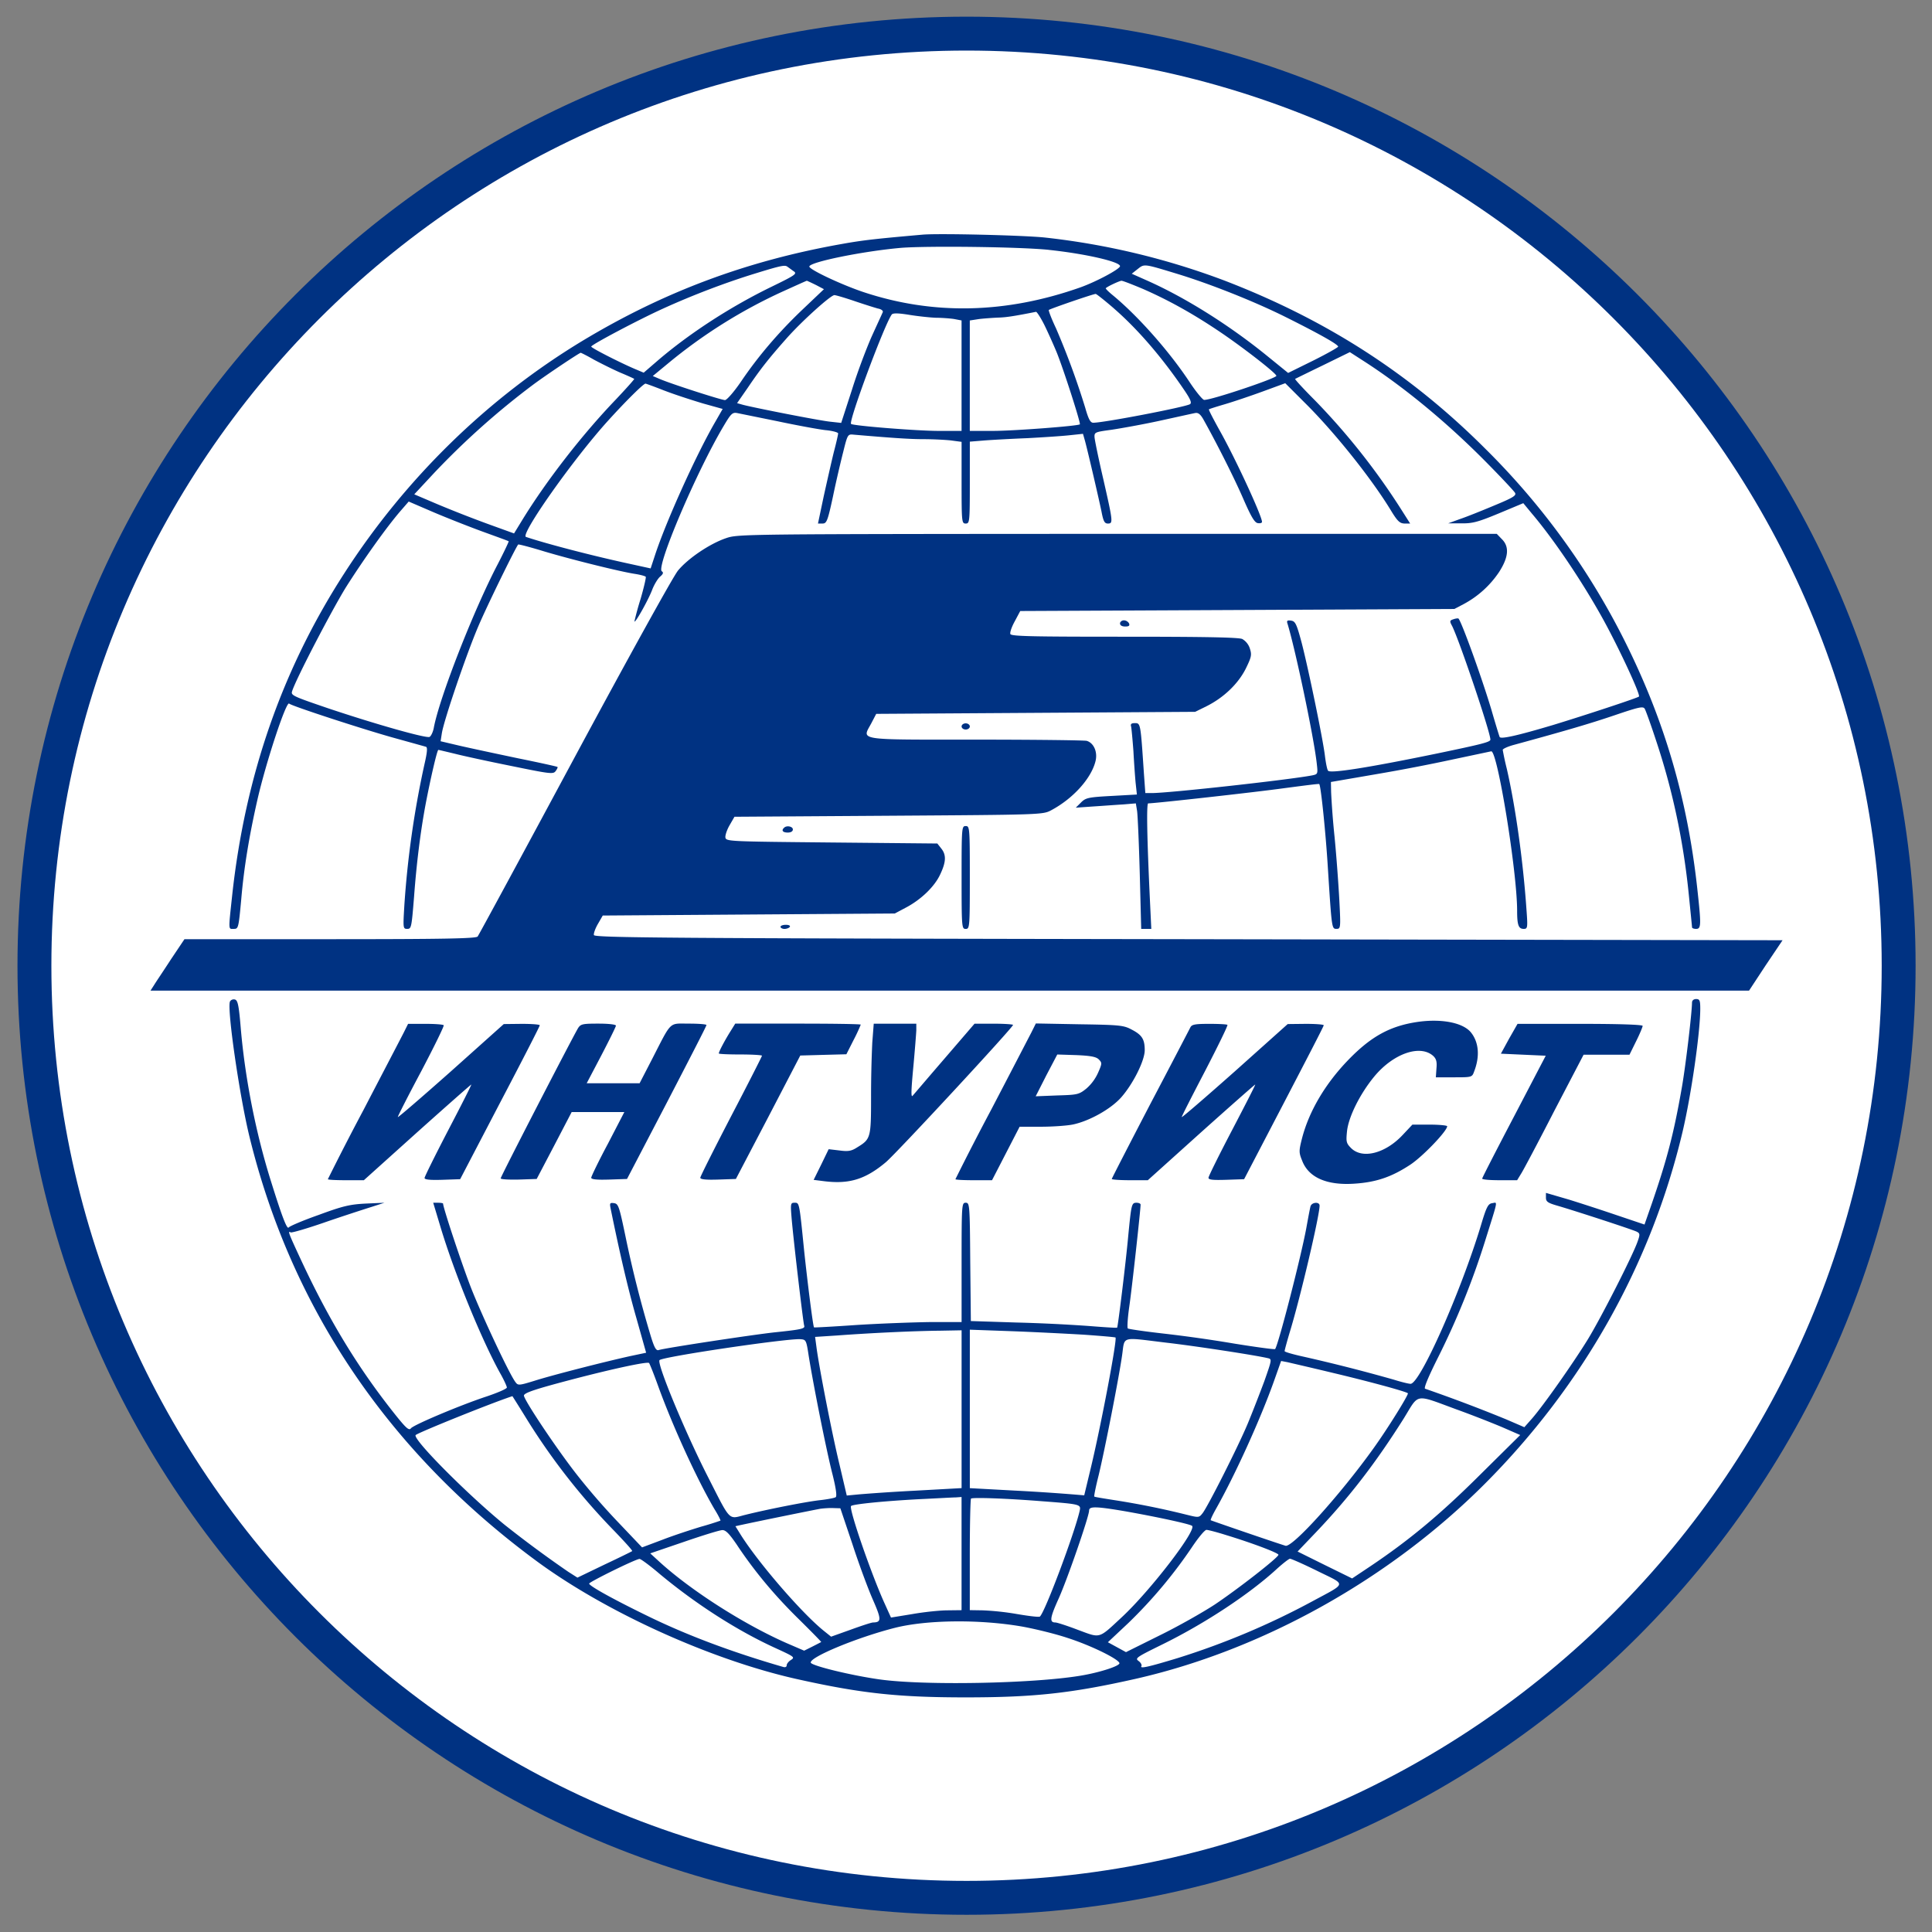
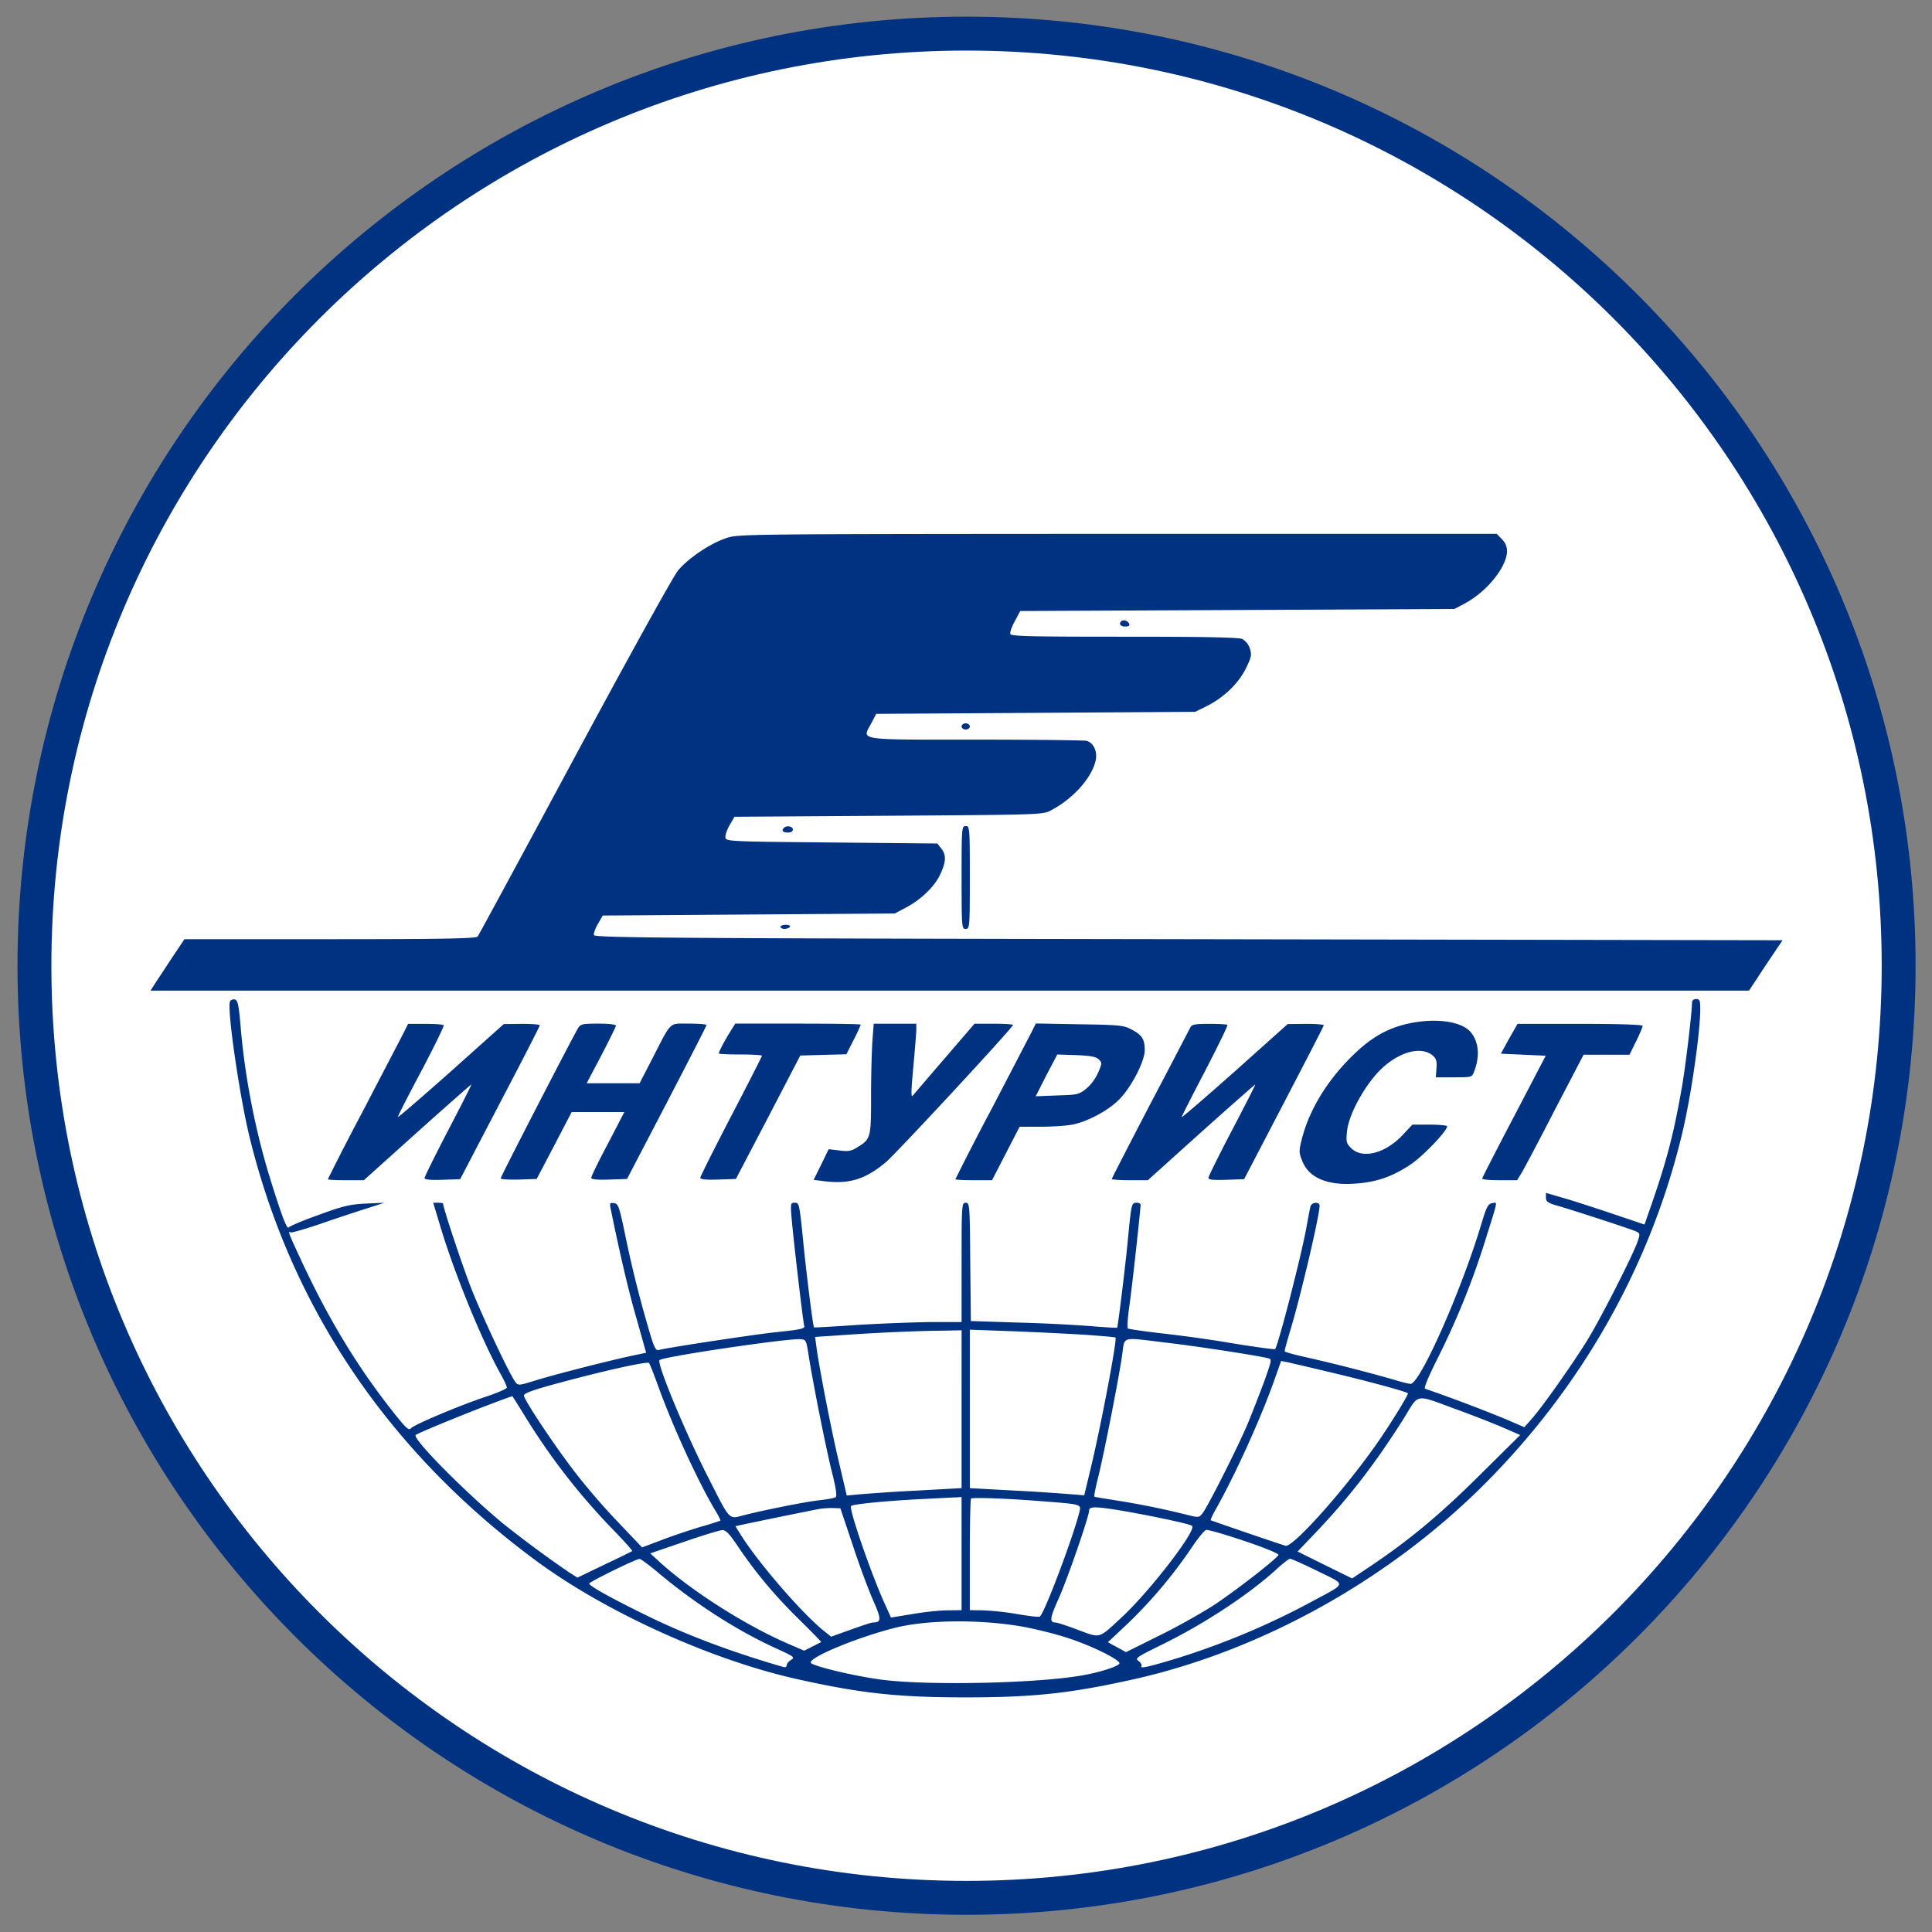
<svg xmlns="http://www.w3.org/2000/svg" width="57" height="57" fill="none" viewBox="0 0 57 57">
  <rect x="0" y="0" width="57" height="57" fill="#808080" stroke="none" />
  <g clip-path="url(#a)">
    <path fill="#fff" stroke="#003282" d="M28.516.992c15.187 0 27.5 12.312 27.5 27.5s-12.313 27.5-27.5 27.5c-15.188 0-27.5-12.312-27.5-27.5s12.312-27.5 27.5-27.5Z" />
-     <path fill="#003282" d="M27.217 6.923c-1.385.122-1.761.164-2.368.273-2.817.498-5.25 1.409-7.643 2.847-2.81 1.694-5.245 4.068-7.06 6.89-1.827 2.835-2.913 5.962-3.296 9.483-.115 1.068-.115.989.049.989.133 0 .14-.024.218-.868.08-.941.237-1.882.474-2.926.255-1.123.856-2.938.94-2.853.061.067 2.168.753 3.054 1.001.504.14.941.261.983.274.049.018.037.163-.048.528a28 28 0 0 0-.589 4.128c-.042.698-.042.716.085.716.121 0 .127-.049.2-.947q.111-1.495.34-2.726c.14-.734.34-1.608.377-1.608.012 0 .236.054.491.115.261.067 1.014.23 1.682.364 1.123.23 1.22.243 1.287.146.042-.055.067-.11.055-.121-.013-.013-.535-.128-1.166-.256-.631-.133-1.402-.297-1.718-.37l-.565-.133.037-.237c.06-.383.728-2.343 1.074-3.15.255-.602 1.1-2.326 1.178-2.417.012-.012.34.073.74.195.826.248 2.301.613 2.714.673.152.025.291.061.31.085.012.025-.055.316-.152.65a9 9 0 0 0-.182.662c.006.09.413-.632.528-.941.06-.152.164-.322.23-.377.092-.079.104-.121.05-.157-.177-.116 1.013-2.92 1.82-4.28.219-.37.261-.413.401-.389l1.196.243c.57.121 1.202.237 1.408.261.207.018.377.067.377.097s-.055.28-.128.553c-.067.273-.2.862-.297 1.299l-.17.807h.133c.122 0 .152-.067.31-.801.09-.437.23-1.032.303-1.317.128-.516.134-.522.31-.504 1.129.097 1.651.133 2.058.133.267 0 .631.018.807.037l.316.042v1.202c0 1.166.006 1.208.121 1.208.116 0 .122-.042.122-1.208V13.03l.443-.036c.237-.018.807-.049 1.256-.067.45-.024 1.002-.06 1.233-.085l.406-.043.061.213c.091.34.407 1.7.486 2.082.054.285.09.352.188.352.158 0 .152-.048-.134-1.305-.14-.601-.255-1.16-.26-1.244-.007-.146.018-.152.51-.219.285-.043.928-.158 1.426-.267.504-.11.965-.213 1.032-.225.085-.018.152.03.237.176.394.704.898 1.7 1.171 2.325.243.559.346.735.443.747.067.012.122-.006.122-.036 0-.176-.808-1.925-1.275-2.744-.17-.31-.304-.565-.291-.577.012-.012.224-.079.473-.152s.753-.243 1.117-.376l.662-.243.57.57c.88.869 1.991 2.259 2.568 3.218.176.285.243.346.377.352h.17l-.262-.413a20 20 0 0 0-2.543-3.217c-.34-.34-.601-.625-.589-.637.012-.007.383-.189.82-.401l.795-.389.358.231c1.19.759 2.477 1.815 3.648 2.999.45.455.838.868.868.923.043.079-.066.145-.625.376-.376.158-.831.34-1.014.4l-.334.122h.383c.328.006.492-.036 1.105-.291l.728-.304.261.316c.644.759 1.481 2.003 2.076 3.078.462.831 1.13 2.264 1.075 2.312-.049.043-1.615.559-2.532.838-1.08.322-1.554.425-1.578.352-.018-.042-.127-.4-.243-.801-.291-.971-.88-2.598-.971-2.69-.012-.011-.079-.005-.146.019-.115.036-.121.055-.042.2.218.437 1.129 3.133 1.129 3.351 0 .073-.243.134-1.615.419-1.979.407-3.12.589-3.175.498-.03-.043-.066-.237-.09-.425-.055-.486-.492-2.592-.687-3.345-.151-.564-.188-.637-.31-.656-.115-.018-.139 0-.108.091.23.753.77 3.309.861 4.11.037.322.037.328-.133.364-.662.128-4.213.522-4.735.522h-.188l-.043-.594c-.097-1.451-.097-1.47-.26-1.47-.11 0-.14.025-.116.104.012.06.042.382.067.716.018.334.048.759.066.947l.037.34-.753.042c-.686.037-.759.055-.898.195l-.152.151.516-.036c.285-.018.686-.049.886-.06l.37-.031.037.225c.018.127.055.959.079 1.851l.042 1.627h.298l-.037-.777c-.09-1.894-.109-2.926-.054-2.926.194 0 3.199-.334 4.025-.45.552-.072 1.007-.133 1.02-.12.048.03.194 1.462.254 2.452.116 1.82.116 1.82.255 1.82.122 0 .128-.017.085-.837-.024-.455-.085-1.299-.14-1.863a25 25 0 0 1-.103-1.33l-.006-.303 1.306-.225a54 54 0 0 0 2.337-.45l1.086-.23c.182-.036.765 3.551.765 4.705 0 .425.043.534.194.534.116 0 .122-.03.08-.595-.098-1.408-.322-3.01-.577-4.122a8 8 0 0 1-.122-.564c0-.03.146-.098.322-.146 1.536-.419 2.258-.631 2.974-.874s.844-.273.893-.194c.03.048.194.503.358 1.007.473 1.433.79 2.926.947 4.517.048.485.091.898.091.922 0 .03.055.049.121.049.152 0 .152-.115.03-1.226-.29-2.61-.958-4.887-2.094-7.182a21.5 21.5 0 0 0-4.152-5.754c-2.203-2.204-4.674-3.8-7.685-4.96a21.7 21.7 0 0 0-5.312-1.275c-.637-.067-3.144-.127-3.611-.085m3.733.45c1.038.109 2.094.345 2.094.479 0 .085-.692.455-1.165.625-2.198.777-4.34.826-6.405.14-.637-.213-1.596-.662-1.596-.753 0-.133 1.596-.455 2.707-.552.79-.061 3.509-.03 4.365.06m-7.534.63c.11.074.049.116-.637.45-1.202.583-2.404 1.36-3.345 2.161l-.443.382-.273-.115c-.425-.182-1.275-.613-1.275-.655 0-.055 1.427-.808 2.125-1.123.88-.401 1.845-.765 2.67-1.02.826-.255.923-.273 1.002-.207.037.025.116.085.176.128m11.328.08c.953.291 2.24.801 3.157 1.256.965.48 1.578.82 1.578.887 0 .024-.334.212-.735.412l-.74.365-.674-.547c-1.093-.88-2.355-1.675-3.49-2.18l-.45-.2.176-.139c.2-.158.176-.158 1.178.146m-10.678.321.243.128-.62.589c-.716.68-1.323 1.39-1.839 2.155-.2.291-.407.528-.461.528-.103 0-1.597-.48-1.93-.625l-.2-.085.442-.365a15.2 15.2 0 0 1 3.381-2.124c.389-.176.71-.322.723-.322.006 0 .127.055.26.121m9.646.116c.765.334 1.493.74 2.276 1.268.686.462 1.67 1.227 1.67 1.3s-1.93.722-2.131.71c-.043 0-.243-.243-.431-.528-.589-.893-1.524-1.955-2.289-2.58-.109-.091-.194-.176-.182-.188.067-.061.4-.213.462-.219.042 0 .321.11.625.237m-.844.583c.698.607 1.414 1.438 2.058 2.385.2.292.243.4.182.437-.14.085-2.537.547-2.853.547-.085 0-.14-.104-.237-.444a23 23 0 0 0-.862-2.343c-.133-.279-.224-.522-.212-.54.042-.036 1.33-.48 1.384-.473.03.006.267.194.54.43m-7.655-.219c.285.097.595.194.686.219.103.018.164.066.146.109s-.158.346-.31.68c-.151.334-.425 1.05-.595 1.596l-.321.99-.334-.037c-.334-.036-2.252-.413-2.568-.498l-.17-.048.316-.455c.37-.547.613-.856 1.14-1.451.444-.504 1.306-1.281 1.415-1.281.043 0 .31.079.595.176m2.398.492c.17 0 .407.018.534.036l.225.043v3.259h-.68c-.637 0-2.525-.151-2.58-.206-.079-.079.996-2.962 1.202-3.23.036-.042.188-.042.522.013.261.042.613.079.777.085m3.187.182c.097.194.267.57.376.832.207.51.717 2.1.686 2.13-.048.049-1.954.194-2.561.194h-.686V9.455l.279-.043c.158-.018.413-.036.564-.042.231-.006.468-.043 1.111-.17.025 0 .128.157.231.358m-13.27 1.056c.206.11.546.28.765.376.218.091.407.176.419.189.012.006-.237.285-.547.613-.99 1.032-2.045 2.392-2.756 3.55l-.242.396-.79-.286a37 37 0 0 1-1.469-.576l-.685-.292.576-.619a23 23 0 0 1 2.957-2.635c.412-.303 1.341-.922 1.378-.922.012 0 .194.09.394.206m2.076.91c.298.116.808.28 1.13.377l.588.164-.212.37c-.553.947-1.451 2.932-1.779 3.928l-.134.407-.667-.146c-1.038-.225-2.398-.577-3.011-.783-.182-.061 1.402-2.307 2.428-3.436.516-.57 1.038-1.087 1.099-1.087.012 0 .267.091.558.207m-5.348 4.165c.4.146.74.267.753.28.006.011-.134.309-.322.673-.71 1.354-1.724 3.946-1.888 4.832-.024.128-.085.249-.127.267-.11.043-1.59-.376-2.987-.844-1.014-.346-1.105-.382-1.068-.497.097-.334 1.171-2.398 1.596-3.084.504-.795 1.184-1.754 1.603-2.24l.243-.28.734.316c.4.17 1.062.431 1.463.577" />
    <path fill="#003282" d="M21.42 15.878c-.48.163-1.118.595-1.415.953-.134.157-1.47 2.574-3.048 5.506-1.542 2.87-2.835 5.257-2.865 5.293-.048.06-.995.079-4.358.079H5.442l-.395.589c-.212.328-.443.668-.498.759l-.109.17h47.162l.491-.747.498-.74-17.525-.031c-15.517-.024-17.532-.043-17.544-.122-.012-.048.043-.2.121-.333l.14-.243 4.304-.03 4.31-.03.322-.17c.455-.238.856-.626 1.02-.984.176-.37.182-.577.03-.765l-.115-.146-3.12-.03c-3.06-.03-3.115-.03-3.133-.152-.006-.067.049-.23.128-.364l.14-.243 4.546-.03c4.535-.03 4.553-.03 4.802-.164.637-.34 1.165-.923 1.299-1.427.079-.279-.043-.558-.255-.619-.08-.018-1.554-.036-3.284-.036-3.552 0-3.345.03-3.072-.48l.146-.28 4.704-.03 4.705-.03.334-.164c.51-.255.935-.662 1.16-1.11.17-.347.181-.407.12-.596a.5.5 0 0 0-.224-.279c-.11-.048-1.105-.067-3.478-.067-2.72 0-3.34-.012-3.363-.079-.019-.048.042-.218.133-.382l.158-.297 6.404-.03 6.405-.031.267-.14a2.9 2.9 0 0 0 1.05-.947c.285-.443.31-.753.079-.977l-.146-.152H32.971c-11.133.006-11.188.006-11.552.128" />
    <path fill="#003282" d="M33.044 18.393c0 .055.055.091.152.091.11 0 .14-.024.115-.09a.18.18 0 0 0-.152-.092c-.06 0-.115.043-.115.091M28.37 21.432c0 .049.054.091.121.091s.122-.042.122-.09c0-.05-.055-.092-.122-.092s-.121.043-.121.091M23.131 24.423c-.085.079-.036.14.11.14.096 0 .151-.037.151-.092 0-.09-.188-.127-.26-.048M28.37 25.889c0 1.475.006 1.517.121 1.517.116 0 .122-.042.122-1.517 0-1.476-.006-1.518-.122-1.518s-.121.043-.121 1.518M23.028 27.346c0 .03.055.06.115.06.067 0 .14-.03.158-.06.024-.037-.03-.061-.115-.061s-.158.024-.158.06M6.783 29.554c-.085.23.28 2.762.577 3.982 1.238 5.063 4.116 9.312 8.474 12.523 2.046 1.506 5.124 2.902 7.65 3.473 1.9.425 2.992.546 5.007.546 2.016 0 3.12-.121 5.008-.546 3.746-.85 7.491-2.938 10.296-5.743 2.908-2.908 4.923-6.501 5.846-10.399.255-1.08.522-2.932.522-3.63 0-.243-.018-.285-.122-.285-.072 0-.121.042-.121.103-.006.34-.2 1.967-.31 2.562-.236 1.341-.437 2.094-.88 3.381l-.212.607-.771-.26a65 65 0 0 0-1.451-.474l-.686-.2v.139c0 .121.055.158.352.243.54.158 2.216.704 2.331.765.091.048.097.079.018.297-.145.413-1.074 2.24-1.469 2.884-.43.698-1.305 1.942-1.639 2.325l-.23.26-.547-.236a46 46 0 0 0-2.38-.899c-.048-.012.092-.346.383-.928a23 23 0 0 0 1.378-3.406c.4-1.28.383-1.165.219-1.141-.122.018-.17.103-.334.656-.595 1.966-1.797 4.674-2.076 4.674-.055 0-.28-.055-.492-.122a50 50 0 0 0-2.75-.698c-.261-.06-.474-.121-.474-.145 0-.025.067-.274.152-.559.316-1.032.88-3.442.88-3.733 0-.122-.23-.103-.267.018-.018.06-.072.352-.127.656-.152.82-.807 3.38-.917 3.557-.012.018-.546-.055-1.19-.158a40 40 0 0 0-2.142-.303c-.535-.061-.99-.128-1.014-.146s-.006-.31.042-.644c.08-.546.334-2.865.334-3.01 0-.031-.055-.055-.121-.055-.146 0-.152.048-.243.971-.067.753-.304 2.69-.328 2.713-.006.013-.382-.012-.832-.048a48 48 0 0 0-2.149-.103l-1.335-.043-.018-1.748c-.012-1.694-.018-1.742-.134-1.742-.115 0-.121.042-.121 1.76v1.76h-.923c-.51.007-1.487.043-2.173.086-.686.048-1.25.078-1.257.072-.03-.024-.194-1.341-.291-2.252-.146-1.45-.14-1.426-.285-1.426-.116 0-.122.024-.085.467.06.692.34 3.072.37 3.157.03.09-.06.115-.88.2-.662.073-3.23.462-3.412.522-.079.024-.133-.067-.26-.498a34 34 0 0 1-.723-2.87c-.182-.869-.207-.948-.334-.966-.122-.018-.134 0-.103.152.267 1.31.516 2.385.759 3.23l.29 1.031-.46.097c-.771.17-2.313.565-2.83.729-.455.14-.491.145-.564.042-.176-.224-.995-1.973-1.311-2.78-.267-.686-.826-2.368-.826-2.489 0-.012-.066-.024-.145-.024h-.146l.212.704c.407 1.36 1.208 3.32 1.755 4.31.115.2.206.4.206.437s-.267.152-.589.261c-.777.255-2.155.838-2.24.941-.054.073-.133.006-.4-.322-1.105-1.372-1.98-2.792-2.83-4.613-.388-.832-.412-.899-.32-.844.03.018.485-.115 1.013-.298a63 63 0 0 1 1.36-.449l.394-.127-.546.024c-.467.024-.668.067-1.39.334-.468.164-.862.334-.887.37-.048.073-.194-.303-.516-1.335-.449-1.42-.77-3.042-.898-4.523-.06-.722-.091-.85-.182-.868-.055-.012-.121.018-.14.067m21.587 12.02v2.33l-1.317.073a57 57 0 0 0-1.694.11l-.377.036-.212-.904c-.218-.893-.6-2.86-.68-3.46l-.042-.316.661-.043c.978-.073 2.27-.133 3.011-.14l.65-.012zm3.581-2.198c.516.036.947.073.96.085.054.049-.425 2.586-.729 3.849l-.194.807-.364-.03a60 60 0 0 0-1.688-.11l-1.323-.072V39.23l1.202.043c.655.024 1.62.073 2.136.103m-8.091.631c.145.899.51 2.726.686 3.43.12.468.151.71.109.735-.037.024-.23.06-.437.085-.42.042-1.627.285-2.234.437-.504.127-.413.224-1.105-1.136-.662-1.299-1.512-3.344-1.42-3.43.097-.102 3.72-.637 4.146-.618.176.012.182.018.255.497m10.55-.394c.844.097 2.592.364 2.987.455.133.03.133.03-.097.686-.134.358-.353.923-.492 1.257-.285.68-1.16 2.41-1.324 2.628-.109.14-.115.14-.48.049a24 24 0 0 0-2.136-.431c-.31-.049-.577-.091-.583-.104-.012-.012.043-.291.128-.625.188-.783.6-2.89.692-3.539.085-.583-.06-.54 1.305-.376m-14.994 1.275c.43 1.19 1.147 2.755 1.663 3.636.11.176.188.334.176.34a9 9 0 0 1-.564.176c-.298.09-.82.26-1.148.388l-.6.225-.693-.729a20 20 0 0 1-1.214-1.396c-.607-.77-1.608-2.27-1.578-2.361.024-.08.352-.189 1.439-.474 1.208-.316 2.203-.528 2.252-.48.018.019.14.322.267.675m19.911-.383c1.026.243 2.149.546 2.21.601.03.03-.577 1.014-1.008 1.615-.977 1.366-2.404 2.95-2.604 2.883-.389-.121-2.186-.74-2.204-.752-.012-.013.049-.146.14-.31.564-.996 1.323-2.659 1.736-3.825l.2-.564.189.036c.103.025.71.164 1.341.316m-23.833 1.287a19.2 19.2 0 0 0 2.641 3.387c.297.31.534.57.516.583-.012.012-.382.194-.82.4l-.795.383-.267-.17a34 34 0 0 1-1.875-1.384c-1.075-.874-2.738-2.543-2.63-2.653.074-.072 2.24-.947 2.854-1.147 0 0 .17.267.376.601m27.506-.2c.485.176 1.098.419 1.365.534l.486.212-1.184 1.172c-1.165 1.16-2.082 1.924-3.23 2.695l-.545.364-.802-.394-.807-.4.528-.553c1.008-1.056 1.79-2.082 2.598-3.363.474-.765.298-.74 1.59-.267m-14.63 4.243v1.67l-.407.005c-.23 0-.698.049-1.044.11l-.631.103-.195-.431c-.388-.856-1.056-2.787-.983-2.86.055-.054.96-.145 1.985-.2.516-.024 1.014-.054 1.111-.054l.164-.012zm2.398-1.542c1.117.085 1.129.091 1.086.285-.157.674-1.014 2.963-1.171 3.114-.018.025-.322-.012-.674-.072a8 8 0 0 0-1.014-.11l-.382-.006v-1.627c0-.898.018-1.645.036-1.663.037-.042 1.062-.006 2.119.079m-5.616 1.269c.189.583.462 1.317.601 1.633.256.582.256.667.007.673-.049 0-.346.098-.662.213l-.577.206-.212-.17c-.644-.516-1.925-1.997-2.453-2.834l-.158-.255.134-.03c.589-.128 2.234-.462 2.38-.486.103-.013.273-.025.382-.019l.2.006zm8.026-.978c.898.158 1.894.37 1.99.431.165.104-1.231 1.919-2.075 2.702-.692.643-.613.619-1.287.37-.316-.121-.62-.219-.668-.219-.176 0-.164-.127.085-.68.261-.57.91-2.452.91-2.622 0-.127.189-.127 1.045.018m-11.419 1.02c.516.771 1.093 1.463 1.81 2.167.37.365.667.668.66.674-.011.006-.127.067-.26.134l-.243.121-.522-.225c-1.263-.558-2.786-1.53-3.721-2.373l-.298-.273.996-.34c.546-.188 1.056-.346 1.129-.346.103-.006.212.11.45.461m14.411-.316c.796.243 1.548.529 1.548.583 0 .08-1.208 1.02-1.882 1.47-.352.23-1.08.643-1.626.91l-.99.492-.267-.146-.267-.146.607-.57a14 14 0 0 0 1.894-2.265c.176-.26.358-.48.407-.48s.31.068.576.152m-16.693 1.16c1.068.886 2.288 1.67 3.423 2.185.529.243.559.261.438.34-.073.043-.128.116-.128.158 0 .049-.043.067-.103.049-1.512-.437-2.86-.941-4.055-1.53-.984-.48-1.67-.862-1.67-.929 0-.048 1.378-.728 1.488-.728.036 0 .31.2.607.455m19.395-.097c.862.425.88.334-.152.892a22.5 22.5 0 0 1-3.976 1.676c-.856.26-1.123.321-1.069.236.019-.036-.018-.103-.084-.151-.11-.08-.067-.11.685-.48 1.275-.625 2.605-1.505 3.412-2.252.17-.152.334-.28.37-.285.037 0 .407.163.814.364m-8.742 1.633c.383.067 1.002.218 1.366.34.68.218 1.487.613 1.53.74.03.085-.601.286-1.166.377-1.402.23-4.57.291-5.894.109-.832-.115-2.034-.407-2.046-.498-.03-.164 1.378-.746 2.483-1.026.935-.236 2.477-.255 3.727-.042" />
    <path fill="#003282" d="M41.858 30.145c-.831.115-1.402.425-2.082 1.129s-1.16 1.517-1.366 2.325c-.09.358-.09.406.007.643.188.498.728.735 1.541.68.65-.042 1.105-.2 1.658-.565.37-.248 1.08-.99 1.08-1.129 0-.024-.23-.048-.516-.048h-.51l-.285.303c-.51.547-1.19.723-1.524.389-.14-.14-.151-.188-.121-.486.042-.43.382-1.11.801-1.62.559-.68 1.354-.96 1.742-.614.091.085.116.17.097.37l-.018.262h.535c.522 0 .534 0 .594-.17.176-.45.14-.875-.103-1.166-.237-.273-.838-.395-1.53-.303M11.913 30.462c-.073.145-.607 1.165-1.184 2.276a83 83 0 0 0-1.056 2.052c0 .018.237.03.534.03h.528l1.579-1.42c.868-.777 1.584-1.408 1.59-1.402.012.006-.297.613-.68 1.347-.382.735-.698 1.372-.698 1.409 0 .048.152.066.522.054l.528-.018 1.172-2.246c.65-1.238 1.177-2.264 1.177-2.295 0-.024-.236-.042-.528-.042l-.534.006-1.56 1.396c-.862.765-1.566 1.372-1.566 1.348 0-.03.31-.638.692-1.354.376-.716.674-1.323.662-1.354-.013-.024-.255-.042-.535-.042h-.516zM17.055 30.333c-.158.261-2.283 4.377-2.283 4.432 0 .03.237.042.534.036l.528-.018.516-.984.516-.99h1.554l-.485.936c-.273.51-.492.965-.492 1.001 0 .049.158.067.528.055l.528-.018 1.172-2.246c.643-1.239 1.172-2.264 1.172-2.295 0-.024-.231-.042-.517-.042-.6 0-.497-.104-1.092 1.056l-.364.704h-1.561l.431-.82c.237-.455.432-.85.432-.88 0-.036-.225-.06-.517-.06-.467 0-.522.012-.6.133M21.553 30.424c-.164.261-.346.601-.346.656 0 .018.285.03.637.03s.637.018.637.037c0 .018-.406.82-.91 1.784-.498.96-.91 1.779-.91 1.815 0 .049.157.067.527.055l.523-.018.953-1.821.947-1.821.68-.019.68-.018.212-.419a5 5 0 0 0 .212-.455c0-.018-.831-.03-1.851-.03h-1.852zM25.735 30.76a35 35 0 0 0-.036 1.622c0 1.183-.012 1.226-.4 1.463-.177.115-.268.133-.535.097l-.316-.037-.218.45-.225.455.334.042c.723.085 1.196-.06 1.797-.564.322-.273 3.752-3.976 3.752-4.05 0-.017-.256-.036-.571-.036h-.565l-.898 1.044c-.498.577-.91 1.063-.923 1.075-.055.079-.055-.103.018-.874.043-.468.08-.941.085-1.05v-.195h-1.256zM30.428 30.462c-.073.14-.607 1.171-1.184 2.276a82 82 0 0 0-1.056 2.052c0 .018.243.03.54.03h.54l.407-.789.407-.789h.631c.34 0 .771-.03.947-.067.48-.103 1.105-.449 1.415-.795.351-.395.698-1.087.698-1.396 0-.322-.08-.45-.383-.607-.237-.128-.352-.14-1.542-.158l-1.287-.024zm1.99.795c.098.097.098.121-.017.382a1.35 1.35 0 0 1-.346.474c-.225.182-.267.188-.869.206l-.63.025.315-.62.322-.613.564.018c.425.019.583.049.662.128M35.12 30.31c-.03.06-.564 1.087-1.19 2.276-.619 1.19-1.129 2.18-1.129 2.198s.237.036.535.036h.528l1.578-1.42c.868-.777 1.584-1.408 1.59-1.402.013.006-.297.607-.68 1.341-.382.729-.698 1.366-.698 1.409 0 .06.128.072.522.06l.529-.018 1.171-2.246c.644-1.238 1.178-2.264 1.178-2.295 0-.024-.237-.042-.528-.042l-.535.006-1.56 1.396c-.862.765-1.566 1.372-1.566 1.348 0-.03.316-.644.692-1.366.377-.729.674-1.336.656-1.354s-.261-.03-.534-.03c-.42 0-.516.018-.559.103M44.523 30.644l-.242.443.661.03.662.03-.935 1.791c-.516.984-.94 1.81-.94 1.834 0 .03.23.048.515.048h.516l.122-.2c.066-.103.51-.94.977-1.851l.862-1.652h1.354l.194-.394c.11-.219.194-.425.194-.456 0-.036-.68-.06-1.845-.06h-1.846z" />
  </g>
  <defs>
    <clipPath id="a">
      <path fill="#fff" d="M.516.492h56v56h-56z" />
    </clipPath>
  </defs>
</svg>